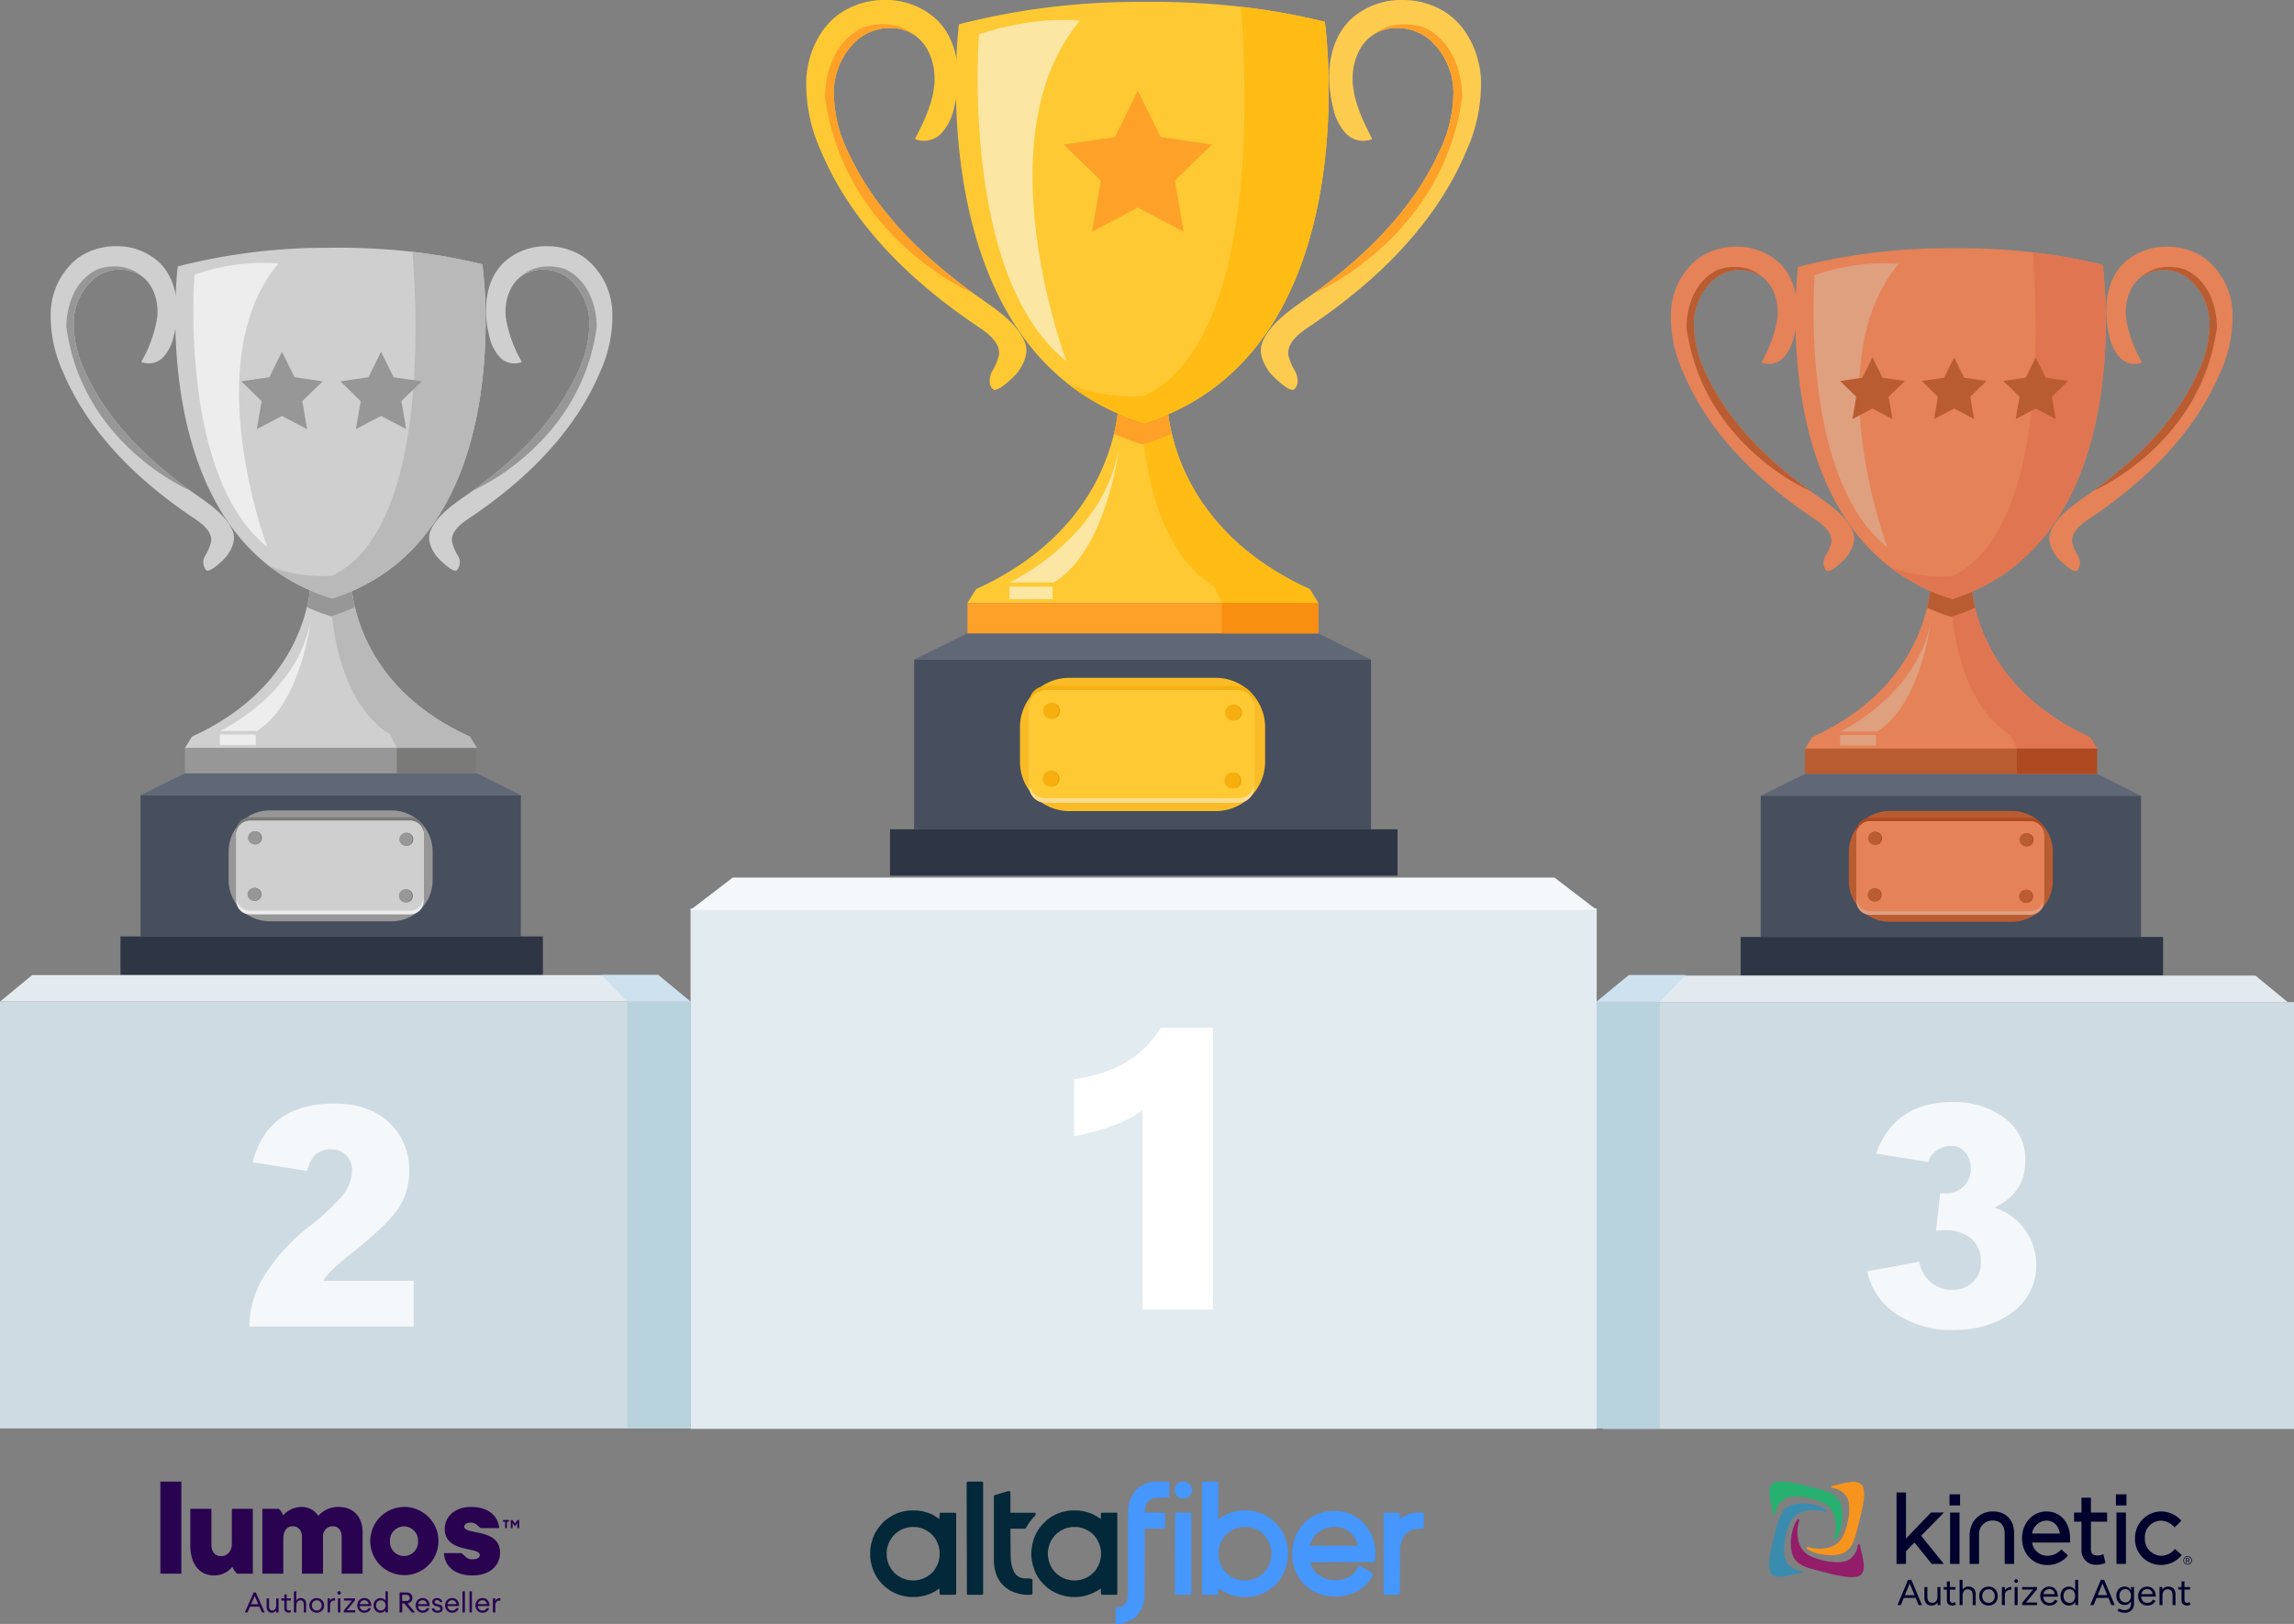
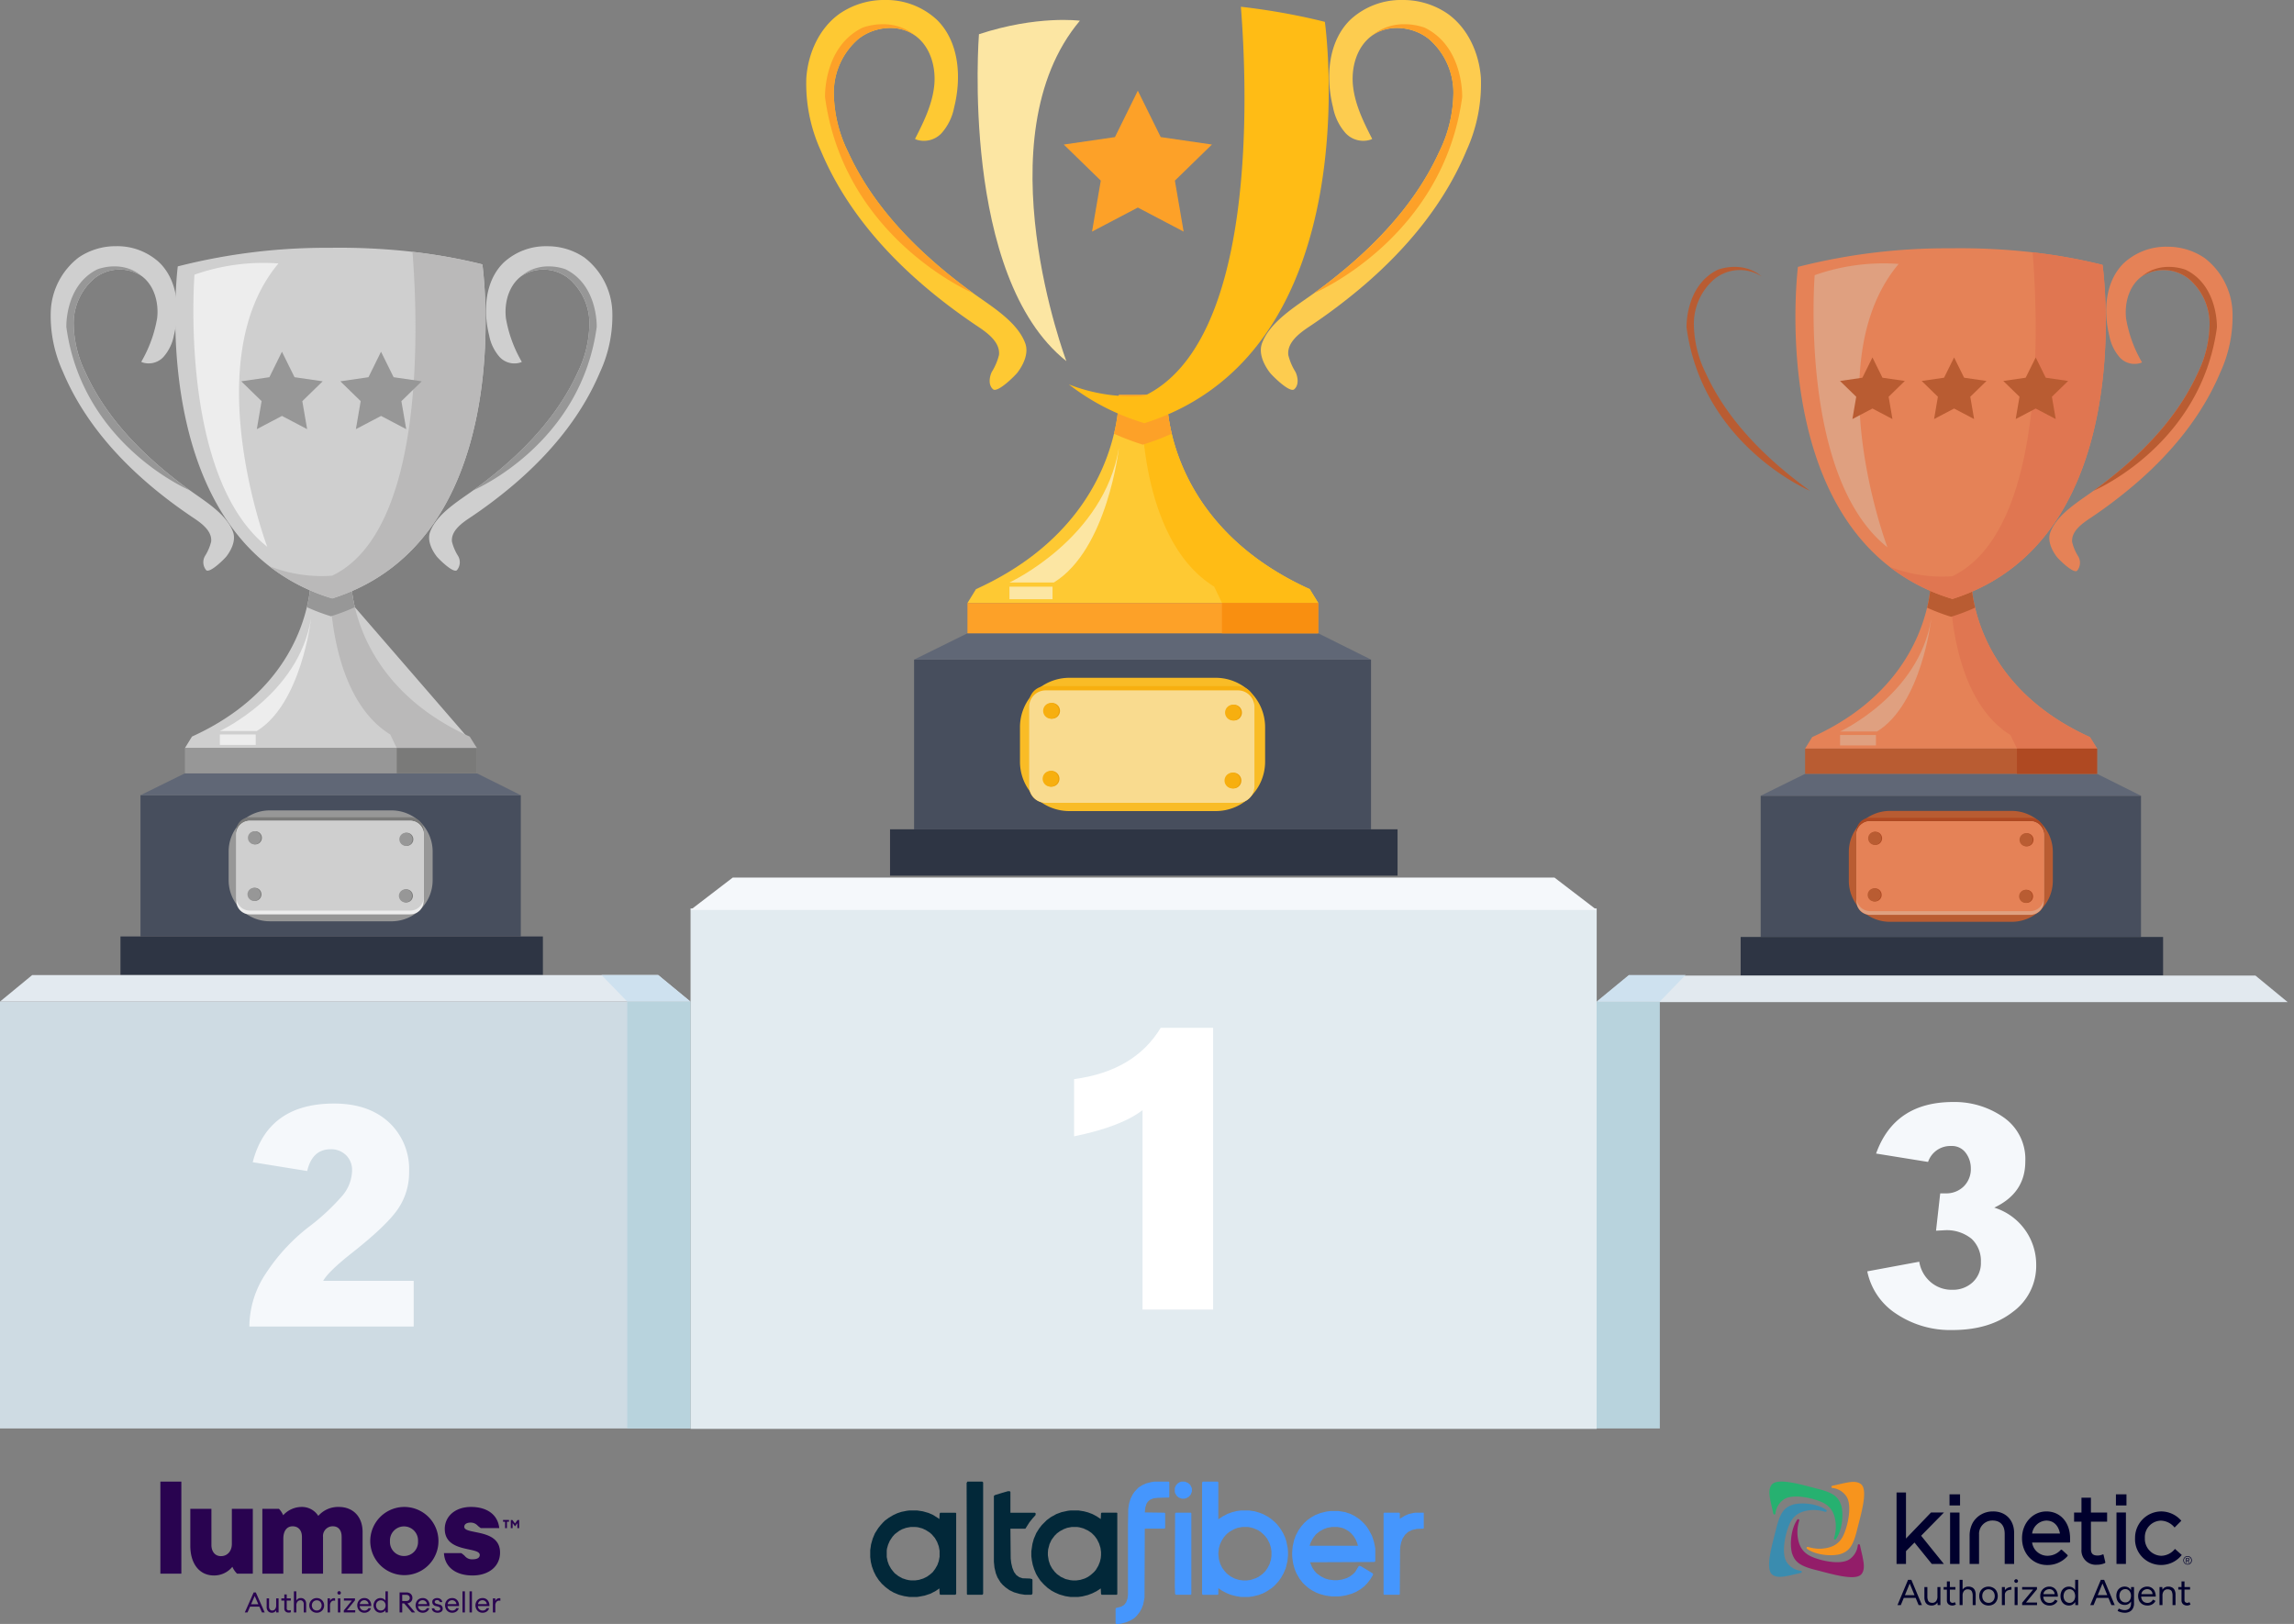
<svg xmlns="http://www.w3.org/2000/svg" width="650.947" height="460.854" viewBox="0 0 650.947 460.854">
  <rect x="0" y="0" width="650.947" height="460.854" fill="#808080" stroke="none" />
  <defs>
    <clipPath id="clip-path">
      <path id="Rectangle_218" fill="none" d="M0 0h650.947v405.522H0z" data-name="Rectangle 218" />
    </clipPath>
  </defs>
  <g id="network-reliability" transform="translate(0 -.002)">
    <g id="Group_345" clip-path="url(#clip-path)" data-name="Group 345" transform="translate(0 .002)">
      <path id="Path_2711" fill="#fec933" d="M1654.985 694.1h-99.538l2.421-3.932c27.309-12.387 36.25-31.931 39.155-44.111a49.126 49.126 0 0 0 1.373-9.7c0-.442 0-.871.012-1.3h13.614s.025.65.025 1.756a50.162 50.162 0 0 0 1.356 9.246c2.905 12.174 11.842 31.724 39.161 44.111Z" data-name="Path 2711" transform="translate(-1280.917 -522.977)" />
      <path id="Path_2712" fill="#ffbc15" d="M1885.8 694.105h-27.31l-2.214-4.641c-21.384-13.234-20.537-51.306-20.537-51.306l.018-3.1h7.086s.024.65.024 1.756a50.078 50.078 0 0 0 1.356 9.246c2.9 12.174 11.842 31.724 39.161 44.111Z" data-name="Path 2712" transform="translate(-1511.731 -522.978)" />
      <path id="Path_2713" fill="#fda128" d="M1807.389 646.06a69.844 69.844 0 0 1-8.175 3.1h-.018a69.836 69.836 0 0 1-8.175-3.1 49.063 49.063 0 0 0 1.373-9.7c0-.442 0-.871.012-1.3h13.614s.024.65.024 1.756a50.118 50.118 0 0 0 1.356 9.246" data-name="Path 2713" transform="translate(-1474.905 -522.978)" />
-       <path id="Path_2714" fill="#fec933" d="M1590.259 122.56h-.018a65.309 65.309 0 0 1-21.457-11c-40.19-31.292-31.193-102.2-31.193-102.2s.26-.075.754-.2a204.416 204.416 0 0 1 51.117-6.151 220.192 220.192 0 0 1 28.122 1.377 187.865 187.865 0 0 1 15.615 2.438q3.725.738 7.466 1.658c.488.119.751.189.751.189s13.117 93.47-51.163 113.883" data-name="Path 2714" transform="translate(-1265.492 -2.465)" />
      <path id="Path_2715" fill="#fce6a3" d="M1572.167 36.089s-5.446 68.779 24.809 92.78c0 0-24-63.535 3.832-96.612 0 0-12.1-1.614-28.641 3.831" data-name="Path 2715" transform="translate(-1294.378 -26.38)" />
      <path id="Path_2716" fill="#fdcc4f" d="M2085.422 42.838c-6.244 14.91-16.725 27.55-29.057 38.139a161.691 161.691 0 0 1-15.63 11.8c-2.892 1.93-6.214 4.526-5.839 7.986a16.449 16.449 0 0 0 2.058 4.823c.731 1.6.956 3.752-.376 4.9-1.289 1.114-6.286-3.9-6.934-4.756-1.736-2.287-3.225-5.512-2.209-8.29 2.276-6.177 9.718-10.566 14.741-14.207 14.6-10.607 28-23.658 35.507-40.064a38.505 38.505 0 0 0 4.064-16.773 20.116 20.116 0 0 0-6.991-15.339c-4.551-3.594-11.5-4.308-16.174-.878-4.3 3.158-5.9 9.015-5.312 14.316s3.007 10.2 5.435 14.945a3.778 3.778 0 0 1-.478.218 6.857 6.857 0 0 1-7.062-1.851 15.378 15.378 0 0 1-3.576-7.328c-2.142-8.568-1.416-18.637 4.877-24.832A21.133 21.133 0 0 1 2067.3.014a22.3 22.3 0 0 1 12.754 3.854c5.8 4.085 8.991 11.2 9.5 18.279a45.7 45.7 0 0 1-4.138 20.689" data-name="Path 2716" transform="translate(-1669.329 -.014)" />
      <path id="Path_2717" fill="#fec933" d="M1327.28 39.652a6.865 6.865 0 0 0 7.063-1.851 15.388 15.388 0 0 0 3.576-7.331c2.141-8.567 1.418-18.632-4.876-24.83A21.118 21.118 0 0 0 1318.226 0a22.319 22.319 0 0 0-12.757 3.854c-5.805 4.085-8.992 11.2-9.5 18.281a45.708 45.708 0 0 0 4.141 20.688c8.755 20.9 25.846 37.355 44.688 49.94 2.894 1.931 6.215 4.524 5.842 7.983a16.463 16.463 0 0 1-2.058 4.828c-.733 1.6-.957 3.75.375 4.9 1.289 1.11 6.286-3.9 6.936-4.756 1.735-2.286 3.224-5.514 2.2-8.29-2.276-6.177-9.718-10.555-14.741-14.2-14.6-10.608-28.013-23.657-35.52-40.072a38.581 38.581 0 0 1-4.064-16.771 20.135 20.135 0 0 1 6.99-15.337c4.551-3.6 11.5-4.311 16.177-.876 4.3 3.155 5.9 9.015 5.309 14.315s-3.007 10.2-5.429 14.945a4.869 4.869 0 0 0 .476.219" data-name="Path 2717" transform="translate(-1067.167 -.003)" />
      <path id="Rectangle_198" fill="#474e5d" d="M0 0h129.658v48.152H0z" data-name="Rectangle 198" transform="translate(259.382 187.195)" />
      <path id="Path_2718" fill="#606776" d="M1599.316 1025.793h-129.658l15.139-7.466h99.531Z" data-name="Path 2718" transform="translate(-1210.27 -838.608)" />
      <path id="Rectangle_199" fill="#2e3544" d="M0 0h144.012v13.154H0z" data-name="Rectangle 199" transform="translate(252.557 235.347)" />
      <path id="Path_2719" fill="#f9bc26" d="M1695.508 1127.745h-41.6a14.017 14.017 0 0 1-13.98-13.98v-9.865a14.017 14.017 0 0 1 13.98-13.979h41.6a14.017 14.017 0 0 1 13.98 13.98v9.862a14.017 14.017 0 0 1-13.98 13.98" data-name="Path 2719" transform="translate(-1350.499 -897.569)" />
      <path id="Path_2720" fill="#f7af0f" d="M1718.574 1107.95v23.75a4.691 4.691 0 0 1-4.678 4.677h-54.58a4.691 4.691 0 0 1-4.677-4.677v-23.75a4.693 4.693 0 0 1 4.677-4.677h54.58a4.693 4.693 0 0 1 4.678 4.677" data-name="Path 2720" transform="translate(-1362.61 -908.557)" />
      <path id="Path_2721" fill="#f9db8f" d="M1718.574 1114.71v22.558a4.693 4.693 0 0 1-4.678 4.677h-54.58a4.691 4.691 0 0 1-4.677-4.677v-22.558a4.693 4.693 0 0 1 4.677-4.677h54.58a4.694 4.694 0 0 1 4.678 4.677" data-name="Path 2721" transform="translate(-1362.61 -914.116)" />
-       <path id="Path_2722" fill="#fec933" d="M1718.574 1114.661v21.378a4.667 4.667 0 0 1-4.678 4.628h-54.58a4.667 4.667 0 0 1-4.677-4.628v-21.378a4.667 4.667 0 0 1 4.677-4.628h54.58a4.667 4.667 0 0 1 4.678 4.628" data-name="Path 2722" transform="translate(-1362.61 -914.117)" />
      <path id="Path_2723" fill="#ea9e06" d="M1683.378 1132.549a2.232 2.232 0 1 1-2.232-2.232 2.232 2.232 0 0 1 2.232 2.232" data-name="Path 2723" transform="translate(-1382.595 -930.822)" />
      <path id="Path_2724" fill="#f7af0f" d="M1681.658 1132.549a2.232 2.232 0 1 1-2.232-2.232 2.232 2.232 0 0 1 2.232 2.232" data-name="Path 2724" transform="translate(-1381.188 -930.822)" />
      <path id="Path_2725" fill="#ea9e06" d="M1682.518 1241.829a2.232 2.232 0 1 1-2.232-2.232 2.232 2.232 0 0 1 2.232 2.232" data-name="Path 2725" transform="translate(-1381.893 -1020.818)" />
      <path id="Path_2726" fill="#f7af0f" d="M1680.808 1241.829a2.232 2.232 0 1 1-2.232-2.232 2.232 2.232 0 0 1 2.232 2.232" data-name="Path 2726" transform="translate(-1380.479 -1020.818)" />
      <path id="Path_2727" fill="#ea9e06" d="M1975.868 1135.389a2.232 2.232 0 1 1-2.232-2.232 2.232 2.232 0 0 1 2.232 2.232" data-name="Path 2727" transform="translate(-1623.461 -933.161)" />
      <path id="Path_2728" fill="#f7af0f" d="M1974.148 1135.389a2.232 2.232 0 1 1-2.232-2.232 2.232 2.232 0 0 1 2.232 2.232" data-name="Path 2728" transform="translate(-1622.053 -933.161)" />
      <path id="Path_2729" fill="#ea9e06" d="M1975.008 1244.669a2.232 2.232 0 1 1-2.232-2.232 2.232 2.232 0 0 1 2.232 2.232" data-name="Path 2729" transform="translate(-1622.757 -1023.155)" />
      <path id="Path_2730" fill="#f7af0f" d="M1973.288 1244.669a2.232 2.232 0 1 1-2.232-2.232 2.232 2.232 0 0 1 2.232 2.232" data-name="Path 2730" transform="translate(-1621.349 -1023.155)" />
      <path id="Path_2731" fill="#fce6a3" d="M1654.033 720.051s-3.227 28.842-18.455 38.222h-12.606s26.822-12.4 31.061-38.222" data-name="Path 2731" transform="translate(-1336.529 -592.968)" />
      <path id="Rectangle_200" fill="#fce6a3" d="M0 0h12.227v3.555H0z" data-name="Rectangle 200" transform="translate(286.441 166.49)" />
      <path id="Rectangle_201" fill="#fda128" d="M0 0h99.538v8.598H0z" data-name="Rectangle 201" transform="translate(274.523 171.128)" />
      <path id="Path_2732" fill="#ffbc15" d="M1739.824 129.076h-.018a65.305 65.305 0 0 1-21.458-11 49.09 49.09 0 0 0 21.43 3.251c31.976-15.337 29.3-86.171 27.392-110.424a187.8 187.8 0 0 1 15.615 2.438q3.726.738 7.466 1.658c.488.119.751.189.751.189s13.116 93.47-51.163 113.883" data-name="Path 2732" transform="translate(-1415.055 -8.986)" />
      <path id="Path_2733" fill="#fda128" d="M2154.63 59.623c-5.39 39.826-41.322 55.354-42.071 55.674 14.6-10.607 28-23.658 35.507-40.064a38.508 38.508 0 0 0 4.063-16.773 20.117 20.117 0 0 0-6.99-15.339c-4.551-3.594-11.5-4.308-16.174-.878 6.717-5.689 15.067-2.287 15.067-2.287 11.091 5.446 10.588 19.669 10.588 19.669" data-name="Path 2733" transform="translate(-1739.714 -32.078)" />
      <path id="Rectangle_202" fill="#f98f10" d="M0 0h27.314v8.598H0z" data-name="Rectangle 202" transform="translate(346.746 171.128)" />
      <path id="Path_2734" fill="#fda128" d="M1326.42 59.623c5.392 39.826 41.322 55.354 42.073 55.674-14.6-10.607-28-23.658-35.507-40.064a38.514 38.514 0 0 1-4.064-16.773 20.119 20.119 0 0 1 6.99-15.339c4.552-3.594 11.5-4.308 16.174-.878-6.717-5.689-15.067-2.287-15.067-2.287-11.091 5.446-10.589 19.669-10.589 19.669" data-name="Path 2734" transform="translate(-1092.315 -32.078)" />
      <path id="Path_2735" fill="#fda128" d="m1731.219 145.817 6.5 13.167 14.529 2.113-10.514 10.241 2.482 14.467-12.995-6.827-12.995 6.827 2.482-14.467L1710.2 161.1l14.529-2.113Z" data-name="Path 2735" transform="translate(-1408.349 -120.081)" />
-       <path id="Path_2736" fill="#cfcfcf" d="M380.123 973.581h-82.848l2.014-3.274c22.733-10.309 30.172-26.576 32.591-36.715a40.819 40.819 0 0 0 1.138-8.074c0-.367 0-.725.01-1.083h11.332s.019.545.019 1.463a41.717 41.717 0 0 0 1.128 7.7c2.417 10.134 9.856 26.406 32.6 36.715Z" data-name="Path 2736" transform="translate(-244.808 -761.282)" />
+       <path id="Path_2736" fill="#cfcfcf" d="M380.123 973.581h-82.848l2.014-3.274c22.733-10.309 30.172-26.576 32.591-36.715a40.819 40.819 0 0 0 1.138-8.074c0-.367 0-.725.01-1.083h11.332s.019.545.019 1.463a41.717 41.717 0 0 0 1.128 7.7Z" data-name="Path 2736" transform="translate(-244.808 -761.282)" />
      <path id="Path_2737" fill="#bab9b9" d="M572.238 973.581H549.5l-1.843-3.862c-17.8-11.015-17.093-42.7-17.093-42.7l.015-2.578h5.894s.019.545.019 1.463a41.736 41.736 0 0 0 1.128 7.7c2.417 10.134 9.856 26.406 32.6 36.715Z" data-name="Path 2737" transform="translate(-436.923 -761.281)" />
      <path id="Path_2738" fill="#979797" d="M506.975 933.593a58.041 58.041 0 0 1-6.8 2.578h-.015a58.034 58.034 0 0 1-6.8-2.578 40.817 40.817 0 0 0 1.138-8.073c0-.367 0-.725.01-1.083h11.322s.02.545.02 1.463a41.719 41.719 0 0 0 1.128 7.7" data-name="Path 2738" transform="translate(-406.27 -761.282)" />
      <path id="Path_2739" fill="#cfcfcf" d="M326.254 497.865h-.013a54.36 54.36 0 0 1-17.863-9.155c-33.452-26.045-25.964-85.066-25.964-85.066s.216-.062.629-.163a170.133 170.133 0 0 1 42.56-5.116 183.233 183.233 0 0 1 23.408 1.138 157.53 157.53 0 0 1 13 2.03q3.1.614 6.214 1.38c.408.1.626.163.626.163s10.917 77.8-42.59 94.79" data-name="Path 2739" transform="translate(-231.97 -328.041)" />
      <path id="Path_2740" fill="#ededed" d="M311.2 425.888s-4.532 57.246 20.645 77.224c0 0-19.978-52.881 3.189-80.413a58.776 58.776 0 0 0-23.839 3.189" data-name="Path 2740" transform="translate(-256.012 -347.936)" />
      <path id="Path_2741" fill="#cfcfcf" d="M738.391 431.508c-5.2 12.41-13.921 22.93-24.185 31.744a134.463 134.463 0 0 1-13 9.822c-2.408 1.606-5.173 3.768-4.86 6.649a13.7 13.7 0 0 0 1.712 4.013 3.525 3.525 0 0 1-.312 4.08c-1.073.927-5.233-3.251-5.772-3.958-1.445-1.9-2.684-4.587-1.839-6.894 1.889-5.137 8.089-8.788 12.268-11.826 12.153-8.828 23.309-19.692 29.553-33.345a32.047 32.047 0 0 0 3.384-13.96 16.743 16.743 0 0 0-5.812-12.767 11.462 11.462 0 0 0-13.463-.73c-3.576 2.629-4.911 7.5-4.422 11.915a36.9 36.9 0 0 0 4.522 12.44 3.151 3.151 0 0 1-.4.182 5.706 5.706 0 0 1-5.876-1.541 12.8 12.8 0 0 1-2.981-6.1c-1.788-7.131-1.178-15.513 4.054-20.669a17.588 17.588 0 0 1 12.354-4.688 18.564 18.564 0 0 1 10.617 3.209 20.32 20.32 0 0 1 7.907 15.215 38.038 38.038 0 0 1-3.445 17.22" data-name="Path 2741" transform="translate(-568.094 -325.998)" />
      <path id="Path_2742" fill="#cfcfcf" d="M107.376 428.862a5.714 5.714 0 0 0 5.878-1.541 12.806 12.806 0 0 0 2.978-6.1c1.788-7.131 1.18-15.508-4.056-20.667a17.575 17.575 0 0 0-12.346-4.694 18.579 18.579 0 0 0-10.618 3.209 20.32 20.32 0 0 0-7.907 15.215 38.038 38.038 0 0 0 3.446 17.216c7.287 17.393 21.506 31.092 37.2 41.567 2.407 1.608 5.173 3.765 4.862 6.644a13.717 13.717 0 0 1-1.713 4.018 3.519 3.519 0 0 0 .312 4.077c1.073.925 5.233-3.251 5.774-3.96 1.445-1.9 2.682-4.589 1.835-6.9-1.887-5.135-8.087-8.778-12.268-11.823-12.154-8.83-23.315-19.69-29.564-33.353a32.117 32.117 0 0 1-3.389-13.951 16.758 16.758 0 0 1 5.813-12.766 11.457 11.457 0 0 1 13.466-.73c3.576 2.627 4.908 7.5 4.418 11.914a36.988 36.988 0 0 1-4.519 12.44 4.137 4.137 0 0 0 .4.182" data-name="Path 2742" transform="translate(-66.898 -325.995)" />
      <path id="Rectangle_203" fill="#474e5d" d="M0 0h107.916v40.081H0z" data-name="Rectangle 203" transform="translate(39.865 225.672)" />
      <path id="Path_2743" fill="#606776" d="m238.479 1243.44-12.6 6.215h107.916l-12.468-6.215Z" data-name="Path 2743" transform="translate(-186.014 -1023.983)" />
      <path id="Rectangle_204" fill="#2e3544" d="M0 0h119.866v10.95H0z" data-name="Rectangle 204" transform="translate(34.184 265.753)" />
      <path id="Path_2744" fill="#979797" d="M413.857 1334.508h-34.625a11.667 11.667 0 0 1-11.633-11.633v-8.2a11.667 11.667 0 0 1 11.632-11.632h34.624a11.667 11.667 0 0 1 11.633 11.632v8.207a11.667 11.667 0 0 1-11.633 11.632" data-name="Path 2744" transform="translate(-302.721 -1073.06)" />
      <path id="Path_2745" fill="#7a7a79" d="M433.054 1318.039v19.767a3.9 3.9 0 0 1-3.893 3.893h-45.428a3.9 3.9 0 0 1-3.893-3.893v-19.769a3.9 3.9 0 0 1 3.893-3.893h45.428a3.9 3.9 0 0 1 3.893 3.893" data-name="Path 2745" transform="translate(-312.802 -1082.214)" />
      <path id="Path_2746" fill="#ededed" d="M433.054 1323.671v18.775a3.9 3.9 0 0 1-3.893 3.9h-45.428a3.9 3.9 0 0 1-3.893-3.9v-18.775a3.9 3.9 0 0 1 3.893-3.9h45.428a3.9 3.9 0 0 1 3.893 3.9" data-name="Path 2746" transform="translate(-312.802 -1086.842)" />
      <path id="Path_2747" fill="#cfcfcf" d="M433.054 1323.622v17.793a3.885 3.885 0 0 1-3.893 3.851h-45.428a3.885 3.885 0 0 1-3.893-3.851v-17.794a3.885 3.885 0 0 1 3.893-3.851h45.428a3.885 3.885 0 0 1 3.893 3.851" data-name="Path 2747" transform="translate(-312.802 -1086.841)" />
      <path id="Path_2748" fill="#7a7a79" d="M403.758 1338.515a1.856 1.856 0 1 1-1.858-1.858 1.856 1.856 0 0 1 1.858 1.858" data-name="Path 2748" transform="translate(-329.439 -1100.743)" />
      <path id="Path_2749" fill="#979797" d="M402.329 1338.515a1.856 1.856 0 1 1-1.856-1.858 1.856 1.856 0 0 1 1.856 1.858" data-name="Path 2749" transform="translate(-328.265 -1100.743)" />
      <path id="Path_2750" fill="#7a7a79" d="M403.045 1429.465a1.856 1.856 0 1 1-1.858-1.858 1.856 1.856 0 0 1 1.858 1.858" data-name="Path 2750" transform="translate(-328.851 -1175.652)" />
      <path id="Path_2751" fill="#979797" d="M401.618 1429.465a1.856 1.856 0 1 1-1.858-1.858 1.856 1.856 0 0 1 1.858 1.858" data-name="Path 2751" transform="translate(-327.676 -1175.652)" />
      <path id="Path_2752" fill="#7a7a79" d="M647.2 1340.874a1.856 1.856 0 1 1-1.858-1.856 1.856 1.856 0 0 1 1.858 1.856" data-name="Path 2752" transform="translate(-529.918 -1102.689)" />
      <path id="Path_2753" fill="#979797" d="M645.778 1340.874a1.856 1.856 0 1 1-1.858-1.856 1.856 1.856 0 0 1 1.858 1.856" data-name="Path 2753" transform="translate(-528.744 -1102.689)" />
      <path id="Path_2754" fill="#7a7a79" d="M646.491 1431.835a1.856 1.856 0 1 1-1.856-1.858 1.856 1.856 0 0 1 1.856 1.858" data-name="Path 2754" transform="translate(-529.332 -1177.594)" />
      <path id="Path_2755" fill="#979797" d="M645.064 1431.835a1.856 1.856 0 1 1-1.857-1.858 1.856 1.856 0 0 1 1.857 1.858" data-name="Path 2755" transform="translate(-528.157 -1177.594)" />
      <path id="Path_2756" fill="#ededed" d="M379.336 995.178s-2.685 24.006-15.362 31.812h-10.493s22.327-10.324 25.846-31.812" data-name="Path 2756" transform="translate(-291.095 -819.538)" />
      <path id="Rectangle_205" fill="#ededed" d="M0 0h10.178v2.959H0z" data-name="Rectangle 205" transform="translate(62.387 208.441)" />
      <path id="Rectangle_206" fill="#979797" d="M0 0h82.848v7.157H0z" data-name="Rectangle 206" transform="translate(52.467 212.3)" />
      <path id="Path_2757" fill="#bab9b9" d="M450.742 503.293h-.015a54.362 54.362 0 0 1-17.863-9.155 40.852 40.852 0 0 0 17.837 2.708c26.614-12.765 24.383-71.723 22.8-91.909a157.53 157.53 0 0 1 13 2.03q3.1.614 6.215 1.378c.408.1.626.163.626.163s10.917 77.8-42.59 94.79" data-name="Path 2757" transform="translate(-356.456 -333.469)" />
      <path id="Path_2758" fill="#979797" d="M796 445.482c-4.486 33.144-34.393 46.073-35.018 46.34 12.153-8.828 23.309-19.692 29.553-33.345a32.052 32.052 0 0 0 3.384-13.96 16.744 16.744 0 0 0-5.811-12.767 11.462 11.462 0 0 0-13.463-.73c5.59-4.729 12.541-1.9 12.541-1.9 9.232 4.532 8.814 16.368 8.814 16.368" data-name="Path 2758" transform="translate(-626.676 -352.689)" />
      <path id="Rectangle_207" fill="#7a7a79" d="M0 0h22.733v7.157H0z" data-name="Rectangle 207" transform="translate(112.58 212.3)" />
      <path id="Path_2759" fill="#979797" d="M106.654 445.482c4.487 33.144 34.394 46.073 35.018 46.34-12.153-8.828-23.309-19.692-29.553-33.345a32.053 32.053 0 0 1-3.384-13.96 16.743 16.743 0 0 1 5.811-12.767 11.462 11.462 0 0 1 13.463-.73c-5.59-4.729-12.541-1.9-12.541-1.9-9.232 4.532-8.814 16.368-8.814 16.368" data-name="Path 2759" transform="translate(-87.828 -352.689)" />
      <path id="Path_2760" fill="#979797" d="m399.394 565.563 3.576 7.232 7.982 1.161-5.776 5.629 1.364 7.949-7.139-3.753-7.139 3.753 1.364-7.949-5.776-5.629 7.982-1.161Z" data-name="Path 2760" transform="translate(-319.39 -465.745)" />
      <path id="Path_2761" fill="#979797" d="m558.689 565.563 3.576 7.232 7.982 1.161-5.776 5.629 1.364 7.949-7.139-3.753-7.139 3.753 1.364-7.949-5.776-5.629 7.981-1.161Z" data-name="Path 2761" transform="translate(-450.571 -465.745)" />
      <path id="Path_2762" fill="#e58257" d="M2985.054 974.4H2902.2l2.016-3.274c22.733-10.309 30.172-26.576 32.589-36.715a40.817 40.817 0 0 0 1.138-8.073c0-.367 0-.725.01-1.083h11.332s.02.545.02 1.463a41.658 41.658 0 0 0 1.128 7.7c2.417 10.134 9.855 26.406 32.594 36.715Z" data-name="Path 2762" transform="translate(-2389.987 -761.954)" />
      <path id="Path_2763" fill="#e07651" d="M3177.168 974.4h-22.733l-1.844-3.862c-17.8-11.015-17.094-42.7-17.094-42.7l.016-2.58h5.9s.02.545.02 1.463a41.784 41.784 0 0 0 1.128 7.7c2.417 10.134 9.855 26.406 32.594 36.715Z" data-name="Path 2763" transform="translate(-2582.1 -761.954)" />
      <path id="Path_2764" fill="#b95c32" d="M3111.9 934.41a58.042 58.042 0 0 1-6.8 2.578h-.016a58 58 0 0 1-6.8-2.578 40.8 40.8 0 0 0 1.137-8.072c0-.367 0-.725.01-1.083h11.332s.019.544.019 1.463a41.783 41.783 0 0 0 1.129 7.7" data-name="Path 2764" transform="translate(-2551.448 -761.955)" />
      <path id="Path_2765" fill="#e58257" d="M2931.177 498.681h-.014a54.36 54.36 0 0 1-17.865-9.155c-33.453-26.045-25.963-85.066-25.963-85.066s.216-.062.629-.163a170.116 170.116 0 0 1 42.56-5.116 183.231 183.231 0 0 1 23.408 1.138c4.269.488 8.616 1.152 13 2.03q3.1.614 6.214 1.378c.408.1.626.163.626.163s10.917 77.8-42.59 94.79" data-name="Path 2765" transform="translate(-2377.151 -328.714)" />
      <path id="Path_2766" fill="#dfa080" d="M2916.122 426.7s-4.532 57.246 20.644 77.224c0 0-19.978-52.881 3.189-80.413a58.776 58.776 0 0 0-23.833 3.189" data-name="Path 2766" transform="translate(-2401.189 -348.61)" />
      <path id="Path_2767" fill="#e58257" d="M3343.318 432.324c-5.2 12.409-13.92 22.93-24.185 31.744a134.627 134.627 0 0 1-13 9.822c-2.408 1.606-5.173 3.766-4.861 6.649a13.705 13.705 0 0 0 1.712 4.013 3.526 3.526 0 0 1-.312 4.08c-1.073.926-5.233-3.251-5.773-3.958-1.445-1.9-2.684-4.587-1.839-6.9 1.889-5.137 8.089-8.788 12.268-11.824 12.153-8.828 23.309-19.692 29.552-33.345a32.036 32.036 0 0 0 3.386-13.96 16.749 16.749 0 0 0-5.812-12.767 11.462 11.462 0 0 0-13.463-.73c-3.576 2.628-4.911 7.5-4.422 11.915a36.928 36.928 0 0 0 4.523 12.44 3.1 3.1 0 0 1-.4.182 5.707 5.707 0 0 1-5.877-1.541 12.805 12.805 0 0 1-2.981-6.1c-1.788-7.131-1.178-15.513 4.054-20.669a17.589 17.589 0 0 1 12.354-4.688 18.566 18.566 0 0 1 10.616 3.209 20.318 20.318 0 0 1 7.906 15.215 38.039 38.039 0 0 1-3.444 17.22" data-name="Path 2767" transform="translate(-2713.272 -326.671)" />
-       <path id="Path_2768" fill="#e58257" d="M2712.3 429.678a5.715 5.715 0 0 0 5.878-1.541 12.806 12.806 0 0 0 2.977-6.1c1.788-7.131 1.181-15.508-4.056-20.667a17.573 17.573 0 0 0-12.346-4.691 18.577 18.577 0 0 0-10.618 3.209 20.307 20.307 0 0 0-7.907 15.215 38.057 38.057 0 0 0 3.447 17.22c7.287 17.394 21.506 31.092 37.2 41.567 2.407 1.608 5.172 3.766 4.862 6.644a13.753 13.753 0 0 1-1.713 4.018 3.518 3.518 0 0 0 .312 4.078c1.073.925 5.233-3.251 5.774-3.96 1.445-1.9 2.684-4.589 1.835-6.9-1.887-5.135-8.087-8.778-12.268-11.823-12.155-8.83-23.317-19.69-29.564-33.353a32.111 32.111 0 0 1-3.384-13.959 16.756 16.756 0 0 1 5.813-12.765 11.455 11.455 0 0 1 13.465-.73c3.577 2.627 4.908 7.5 4.419 11.914a36.991 36.991 0 0 1-4.519 12.44 4.074 4.074 0 0 0 .4.182" data-name="Path 2768" transform="translate(-2212.075 -326.668)" />
      <path id="Rectangle_208" fill="#474e5d" d="M0 0h107.916v40.081H0z" data-name="Rectangle 208" transform="translate(499.614 225.816)" />
      <path id="Path_2769" fill="#606776" d="m2843.408 1244.26-12.6 6.214h107.916l-12.468-6.214Z" data-name="Path 2769" transform="translate(-2331.188 -1024.653)" />
      <path id="Rectangle_209" fill="#2e3544" d="M0 0h119.866v10.95H0z" data-name="Rectangle 209" transform="translate(493.931 265.898)" />
      <path id="Path_2770" fill="#b95c32" d="M3018.781 1335.332h-34.624a11.668 11.668 0 0 1-11.633-11.633v-8.207a11.667 11.667 0 0 1 11.633-11.633h34.624a11.666 11.666 0 0 1 11.632 11.632v8.208a11.666 11.666 0 0 1-11.632 11.633" data-name="Path 2770" transform="translate(-2447.899 -1073.733)" />
      <path id="Path_2771" fill="#af4922" d="M3037.982 1318.858v19.768a3.9 3.9 0 0 1-3.9 3.893h-45.428a3.9 3.9 0 0 1-3.893-3.893v-19.768a3.9 3.9 0 0 1 3.893-3.893h45.428a3.9 3.9 0 0 1 3.9 3.893" data-name="Path 2771" transform="translate(-2457.983 -1082.882)" />
      <path id="Path_2772" fill="#dfa080" d="M3037.982 1324.478v18.775a3.9 3.9 0 0 1-3.9 3.893h-45.428a3.9 3.9 0 0 1-3.893-3.893v-18.775a3.9 3.9 0 0 1 3.893-3.893h45.428a3.9 3.9 0 0 1 3.9 3.893" data-name="Path 2772" transform="translate(-2457.983 -1087.514)" />
      <path id="Path_2773" fill="#e58257" d="M3037.981 1324.446v17.784a3.885 3.885 0 0 1-3.9 3.851h-45.428a3.885 3.885 0 0 1-3.893-3.851v-17.793a3.885 3.885 0 0 1 3.893-3.851h45.428a3.886 3.886 0 0 1 3.9 3.851" data-name="Path 2773" transform="translate(-2457.983 -1087.514)" />
      <path id="Path_2774" fill="#af4922" d="M3008.68 1339.324a1.858 1.858 0 1 1-1.858-1.856 1.858 1.858 0 0 1 1.858 1.856" data-name="Path 2774" transform="translate(-2474.62 -1101.417)" />
      <path id="Path_2775" fill="#b95c32" d="M3007.259 1339.324a1.857 1.857 0 1 1-1.857-1.856 1.857 1.857 0 0 1 1.857 1.856" data-name="Path 2775" transform="translate(-2473.439 -1101.417)" />
      <path id="Path_2776" fill="#af4922" d="M3007.969 1430.284a1.856 1.856 0 1 1-1.856-1.856 1.856 1.856 0 0 1 1.856 1.856" data-name="Path 2776" transform="translate(-2474.031 -1176.322)" />
      <path id="Path_2777" fill="#b95c32" d="M3006.539 1430.284a1.856 1.856 0 1 1-1.856-1.856 1.856 1.856 0 0 1 1.856 1.856" data-name="Path 2777" transform="translate(-2472.857 -1176.322)" />
      <path id="Path_2778" fill="#af4922" d="M3252.129 1341.684a1.856 1.856 0 1 1-1.858-1.856 1.856 1.856 0 0 1 1.858 1.856" data-name="Path 2778" transform="translate(-2675.097 -1103.366)" />
      <path id="Path_2779" fill="#b95c32" d="M3250.7 1341.684a1.858 1.858 0 1 1-1.857-1.856 1.857 1.857 0 0 1 1.857 1.856" data-name="Path 2779" transform="translate(-2673.925 -1103.366)" />
      <path id="Path_2780" fill="#af4922" d="M3251.418 1432.644a1.856 1.856 0 1 1-1.858-1.856 1.856 1.856 0 0 1 1.858 1.856" data-name="Path 2780" transform="translate(-2674.508 -1178.27)" />
      <path id="Path_2781" fill="#b95c32" d="M3249.989 1432.644a1.857 1.857 0 1 1-1.857-1.856 1.857 1.857 0 0 1 1.857 1.856" data-name="Path 2781" transform="translate(-2673.334 -1178.27)" />
      <path id="Path_2782" fill="#dfa080" d="M2984.259 995.994s-2.687 24.006-15.361 31.812H2958.4s22.327-10.324 25.846-31.812" data-name="Path 2782" transform="translate(-2436.275 -820.209)" />
      <path id="Rectangle_210" fill="#dfa080" d="M0 0h10.178v2.959H0z" data-name="Rectangle 210" transform="translate(522.135 208.584)" />
      <path id="Rectangle_211" fill="#b95c32" d="M0 0h82.848v7.157H0z" data-name="Rectangle 211" transform="translate(512.215 212.444)" />
      <path id="Path_2783" fill="#e07651" d="M3055.67 504.109h-.015a54.362 54.362 0 0 1-17.864-9.155 40.853 40.853 0 0 0 17.837 2.708c26.614-12.765 24.383-71.723 22.8-91.909a157.53 157.53 0 0 1 13 2.03q3.1.614 6.215 1.378c.408.1.626.163.626.163s10.917 77.8-42.59 94.79" data-name="Path 2783" transform="translate(-2501.634 -334.141)" />
      <path id="Path_2784" fill="#b95c32" d="M3400.926 446.3c-4.486 33.144-34.393 46.073-35.018 46.34 12.153-8.828 23.309-19.692 29.552-33.345a32.065 32.065 0 0 0 3.385-13.96 16.743 16.743 0 0 0-5.811-12.767 11.462 11.462 0 0 0-13.461-.73c5.59-4.729 12.54-1.9 12.54-1.9 9.231 4.532 8.814 16.368 8.814 16.368" data-name="Path 2784" transform="translate(-2771.854 -353.362)" />
      <path id="Rectangle_212" fill="#af4922" d="M0 0h22.733v7.157H0z" data-name="Rectangle 212" transform="translate(572.329 212.444)" />
      <path id="Path_2785" fill="#b95c32" d="M2711.582 446.3c4.487 33.144 34.392 46.073 35.018 46.34-12.153-8.828-23.309-19.692-29.553-33.345a32.053 32.053 0 0 1-3.385-13.96 16.743 16.743 0 0 1 5.811-12.767 11.463 11.463 0 0 1 13.462-.73c-5.59-4.729-12.541-1.9-12.541-1.9-9.231 4.532-8.814 16.368-8.814 16.368" data-name="Path 2785" transform="translate(-2233.007 -353.362)" />
      <path id="Path_2786" fill="#b95c32" d="m2967.6 574.737 2.84 5.754 6.351.923-4.6 4.48 1.084 6.325-5.681-2.986-5.68 2.986 1.084-6.325-4.6-4.48 6.351-.923Z" data-name="Path 2786" transform="translate(-2436.273 -473.3)" />
      <path id="Path_2787" fill="#b95c32" d="m3098.867 574.737 2.84 5.754 6.351.923-4.6 4.48 1.084 6.325-5.679-2.986-5.679 2.986 1.084-6.325-4.6-4.48 6.349-.923Z" data-name="Path 2787" transform="translate(-2544.369 -473.3)" />
      <path id="Path_2788" fill="#b95c32" d="m3230.126 574.737 2.842 5.754 6.351.923-4.6 4.48 1.084 6.325-5.682-2.986-5.679 2.986 1.084-6.325-4.6-4.48 6.351-.923Z" data-name="Path 2788" transform="translate(-2652.469 -473.3)" />
      <path id="Rectangle_213" fill="#e2ebf0" d="M0 0h257.126v147.695H0z" data-name="Rectangle 213" transform="translate(195.951 257.797)" />
      <path id="Path_2789" fill="#f5f8fb" d="M1122.23 1411.01h233.154l11.99 9.183H1110.25Z" data-name="Path 2789" transform="translate(-914.295 -1161.974)" />
      <path id="Path_2790" fill="#fff" d="M1726.94 1683.392v-16.233q17.143-2.276 24.579-14.565h14.869v79.953h-20.028v-56.589q-6.07 4.7-19.421 7.434" data-name="Path 2790" transform="translate(-1422.149 -1360.921)" />
      <path id="Rectangle_214" fill="#cedbe3" d="M0 0h195.912v121.143H0z" data-name="Rectangle 214" transform="translate(0 284.234)" />
      <path id="Path_2791" fill="#e3eaf0" d="M195.912 1575.326H0l9.136-7.526h177.641Z" data-name="Path 2791" transform="translate(0 -1291.091)" />
      <path id="Path_2792" fill="#cee1ef" d="M992.369 1575.328h-17.92l-7.3-7.531h16.083Z" data-name="Path 2792" transform="translate(-796.456 -1291.093)" />
      <path id="Rectangle_215" fill="#b8d3dd" d="M0 0h17.92v121.143H0z" data-name="Rectangle 215" transform="translate(177.992 284.234)" />
      <path id="Path_2793" fill="#f5f8fb" d="m417.351 1793.549-15.464-2.5q4.282-16.652 23.083-16.652 9.753 0 15.522 5.293a18.071 18.071 0 0 1 5.769 13.98 18.347 18.347 0 0 1-3.331 10.891q-3.332 4.7-12.842 12.192-6.78 5.353-8.207 7.965h25.682v12.965h-46.627a27.391 27.391 0 0 1 4.7-15.106 53.961 53.961 0 0 1 11.894-12.966 62.085 62.085 0 0 0 9.872-9.158 11.379 11.379 0 0 0 2.677-7.018 5.853 5.853 0 0 0-1.725-4.4 6.015 6.015 0 0 0-4.342-1.665q-5.236 0-6.665 6.177" data-name="Path 2793" transform="translate(-330.174 -1461.226)" />
-       <path id="Rectangle_216" fill="#cedbe3" d="M0 0h196.09v121.143H0z" data-name="Rectangle 216" transform="translate(454.858 284.379)" />
      <path id="Path_2794" fill="#e2e9ef" d="M2763.1 1576.148h-196.09l9.144-7.531h177.8Z" data-name="Path 2794" transform="translate(-2113.947 -1291.765)" />
      <path id="Path_2795" fill="#cee1ef" d="M2567.01 1575.328h17.936l7.305-7.531h-16.093Z" data-name="Path 2795" transform="translate(-2113.959 -1291.093)" />
      <path id="Rectangle_217" fill="#b8d3dd" d="M0 0h17.936v121.143H0z" data-name="Rectangle 217" transform="translate(453.058 284.234)" />
      <path id="Path_2796" fill="#f5f8fb" d="M3022.857 1797.829h1.545a7.045 7.045 0 0 0 5.115-1.962 6.883 6.883 0 0 0 2.022-5.175 7.214 7.214 0 0 0-1.427-4.342 4.826 4.826 0 0 0-4.163-1.963 6.652 6.652 0 0 0-6.54 4.521l-14.749-2.379q5.233-14.63 21.887-14.63a24.232 24.232 0 0 1 14.273 4.342 14.391 14.391 0 0 1 6.178 12.549q0 8.921-8.8 13.084a16.937 16.937 0 0 1 11.894 16.3 16.123 16.123 0 0 1-6.6 13.263q-6.6 5.174-17.187 5.174a27.5 27.5 0 0 1-15.881-4.579 18.824 18.824 0 0 1-8.266-12.073l14.751-2.736a9.546 9.546 0 0 0 3.152 5.709 9.092 9.092 0 0 0 6.245 2.259 8.182 8.182 0 0 0 5.77-2.141 7.4 7.4 0 0 0 2.32-5.709 8.6 8.6 0 0 0-2.618-6.6 11.158 11.158 0 0 0-7.849-2.438l-2.26.119Z" data-name="Path 2796" transform="translate(-2472.299 -1459.166)" />
    </g>
    <g id="_2jgacflHMtxWOegpHeSpq50U0Af" data-name="2jgacflHMtxWOegpHeSpq50U0Af" transform="translate(227.937 420.454)">
      <path id="Path_62" fill="#4596fd" d="M-2.765 0h4.141l.235.157v10.549l1.17-.782 1.485-.782 1.328-.47 1.25-.313L8.017 8.2h2.344l1.563.235 1.328.391 1.015.391 1.328.7 1.015.7 1.094.943.547.547.862 1.088.86 1.407.547 1.173.391 1.173.391 1.954.078 1.015v1.094l-.157 1.563-.47 1.954-.623 1.485-.7 1.25-.782 1.094-.948 1.027-.859.782-1.407.943-1.166.621-1.25.47-1.641.391-1.094.157H8.022l-1.407-.235-1.485-.393-1.173-.47-1.328-.7-1.015-.7v1.724l-.157.157h-4.3L-3 31.882V.235ZM8.409 12.894l-1.328.235-1.015.391-1.25.7-.782.625-.782.858-.7 1.093-.471 1.016-.313 1.094-.157 1.563.157 1.563.391 1.328.541 1.1.625.86.7.781 1.015.782 1.173.625 1.25.391 1.173.157h1.1l1.094-.156 1.407-.47.782-.391 1.094-.782.86-.86.545-.78.625-1.173.391-1.25.156-1.094v-1.25l-.154-1.1-.392-1.25-.7-1.328-.7-.86-.391-.391-.7-.625-.86-.547-1.323-.545-.943-.235-.545-.078Z" data-name="Path 62" transform="translate(116.166)" />
      <path id="Path_63" fill="#4596fd" d="M-128.138 0h2.344l1.875.313 1.407.47 1.25.625 1.407.943 1.173 1.094.7.782.782 1.173.86 1.641.547 1.641.313 1.485.078.625v3.434l-.235.235-18.286.078.625 1.485.625.943.625.7 1.173.86 1.25.625 1.094.313 1.25.157h1.173l1.173-.157 1.328-.391.943-.47.86-.625.7-.7.943-1.563.157-.157.47.078 2.11 1.25 1.25.782.157.157-.078.391-.782 1.25-.86 1.094-.86.86-1.015.782-1.173.7-1.25.547-1.641.47-1.328.235-.86.078h-1.875l-1.713-.233-1.485-.391-1.25-.47-1.173-.625-.943-.625-1.015-.86-.7-.7-.86-1.094-.943-1.641-.47-1.173-.391-1.407-.235-1.485-.08-1.015v-.79l.157-1.719.391-1.719.47-1.328.782-1.485.7-1.015.943-1.094.86-.782 1.094-.782 1.25-.7 1.407-.547 1.643-.399Zm.391 4.532-1.328.235-1.015.391-1.015.547-.7.547-.47.391-.782 1.015-.625 1.173-.313.86v.157h13.677l-.235-.782-.391-.943-.625-1.015-.7-.782-.7-.625-1.1-.624-.782-.313-1.25-.235Z" data-name="Path 63" transform="translate(277.72 8.361)" />
      <path id="Path_64" fill="#022839" d="M-129.978 0h2.344l1.563.235 1.641.47 1.25.547 1.485.943.313.235.082-1.563.157-.235h4.376l.157.157V23.68l-.235.235h-4.3l-.157-.235-.078-1.563-1.015.7-1.485.782-1.641.547-1.641.313-.547.078h-2.194l-1.485-.235-1.485-.391-1.485-.625-1.094-.625-1.25-.943-1.015-.943-.86-1.015-.782-1.173-.625-1.25-.546-1.482-.313-1.328-.157-1.32V11.25l.235-1.641.47-1.641.625-1.485.943-1.483.625-.782.7-.782.547-.547 1.173-.86 1.173-.7 1.173-.547 1.173-.391 1.56-.313Zm.391 4.689-1.25.235-1.094.391-.86.47-1.25.943-.625.7-.782 1.173-.476 1.091-.313 1.094-.078.547v1.87l.235 1.173.391 1.094.625 1.094.547.7.47.547 1.015.782 1.094.625 1.173.391.7.157.7.078h1.094l1.094-.157 1.25-.391 1.094-.547.943-.7.625-.547.7-.943.625-1.094.391-1.094.235-1.25v-1.712l-.235-1.25-.47-1.25-.625-1.094-.86-1.015-.625-.547-1.094-.7-1.015-.47-1.173-.313-.625-.078Z" data-name="Path 64" transform="translate(160 8.206)" />
      <path id="Path_65" fill="#022839" d="M-129.978 0h2.423l1.485.235 1.173.313 1.25.47 1.173.625 1.173.78.078-1.641.157-.157h4.3l.157.078v23.054l-.157.157h-4.3l-.157-.235-.078-1.563-1.173.782-1.25.625-1.25.47-1.563.391-1.173.157h-2.19l-1.485-.235-1.641-.47-1.25-.547-1.015-.547-1.094-.782-.86-.782-.391-.391-.782-.86-.7-1.015-.547-.943-.547-1.328-.391-1.25-.235-1.173-.162-1.245v-1.407l.313-2.11.391-1.407.7-1.641.782-1.25.782-1.015 1.407-1.407 1.168-.86 1.56-.861 1.487-.546 1.8-.391Zm.391 4.689-1.25.235-1.015.391-1.015.547-.86.625-.7.7-.86 1.173-.547 1.173-.391 1.485-.078.86v.857l.235 1.485.391 1.173.547 1.015.782 1.015.625.625 1.094.782 1.328.625 1.328.313.7.078h1.094l1.094-.157 1.25-.391.943-.47.86-.625.782-.7.547-.625.7-1.173.47-1.173.235-1.015.078-.86V11.8l-.157-1.173-.391-1.25-.625-1.25-.7-.943-.782-.782-1.015-.7-1.334-.623-1.173-.313-.55-.078Z" data-name="Path 65" transform="translate(205.715 8.206)" />
      <path id="Path_66" fill="#4596fd" d="M-130.912 0h3.907l.235.157v4.22l-.157.157-3.125.078-1.25.157-.943.391-.625.547-.391.625-.313 1.015-.157 1.407 5.626.078.157.235v4.061l-.157.235h-5.626l-.078 19.615-.391 1.953-.47 1.173-.47.86-.782 1.015-.7.7-1.094.7-1.25.547-1.485.391-.47.078h-.943l-.157-.235v-4.135l.157-.157 1.485-.391.782-.47.547-.7.391-1.015.157-1.173V12.656l.078-4.924.235-1.485.391-1.328.625-1.25.47-.7.7-.782.547-.547 1.015-.625 1.015-.47 1.486-.395Z" data-name="Path 66" transform="translate(230.64)" />
      <path id="Path_67" fill="#022839" d="M-47.012 0h.547l.157.235V6.1h6.956l.235.235-.078.47-.86.943-.865 1.092-1.088 1.719-.078.078h-4.22l.078 8.44.157 1.328.313 1.328.47 1.173.625.86.86.625.943.313 2.11.078.625.157.078.313V29l-.157.313-.157.078h-1.8l-1.485-.235-1.641-.47-1.328-.625-1.094-.782-.782-.7-.625-.7-.86-1.407-.47-1.173-.391-1.641-.163-1.652V1.328l.313-.235 2.03-.623Z" data-name="Path 67" transform="translate(105.087 2.735)" />
      <path id="Path_68" fill="#022839" d="M-2.765 0h4.22l.235.235v31.649l-.235.235h-4.22l-.157-.157L-3 .391Z" data-name="Path 68" transform="translate(49.351)" />
      <path id="Path_69" fill="#4596fd" d="M-1.843 0h4.3l.157.157v1.562L4.019.86 5.111.389 6.44.078 7.064 0h2.344v4.454l-.157.078-1.875.078-1.328.312-1.092.548-.856.781-.71 1.095L3 8.44l-.236 1.094-.078 1.015-.076 12.583-.157.157h-4.3L-2 23.132V.157Z" data-name="Path 69" transform="translate(166.664 8.831)" />
      <path id="Path_70" fill="#4596fd" d="M-2.765 0h4.3l.157.157v22.975l-.157.157h-4.22l-.235-.235L-3 21.1-2.922.235Z" data-name="Path 70" transform="translate(108.429 8.831)" />
      <path id="Path_71" fill="#4596fd" d="M-23.046 0h.86l.943.391.623.55.391.782.078.313v.778l-.313.86-.625.7-.782.391-.391.078h-.782l-.86-.313-.547-.47-.47-.782-.08-.31V1.8l.313-.7.47-.547.625-.391Z" data-name="Path 71" transform="translate(130.429)" />
    </g>
    <g id="windstream-logo" transform="translate(500 419.454)">
      <path id="Path_5627" fill="#00002d" d="m57.439 10.6-7.093 7.38V4.921h-2.678v20.264h2.678v-3.619l2.415-2.451 4.9 6.066h3.425l-6.44-7.991 6.47-6.594h-3.677Zm8.247-5.159H62.7v3.154h2.986Zm-.152 5.159h-2.679v14.585h2.678V10.6Zm9.552-.31a6.6 6.6 0 0 0-3.318.809 6.465 6.465 0 0 0-2.445 2.351 7.562 7.562 0 0 0-.924 3.641v8.1h2.677v-8.336a3.784 3.784 0 0 1 3.833-3.984c2.22 0 3.445 1.376 3.445 3.774v8.533h2.678v-8.762c0-3.668-2.391-6.132-5.947-6.132Zm15.106 0c-3.881 0-6.917 3.329-6.917 7.579v.051c0 4.319 3.061 7.576 7.126 7.576a7.56 7.56 0 0 0 3.162-.631 7.456 7.456 0 0 0 2.6-1.886.255.255 0 0 0-.017-.365L94.6 21.2a.253.253 0 0 0-.349.014 5.041 5.041 0 0 1-1.717 1.233 5.125 5.125 0 0 1-2.081.428 4.464 4.464 0 0 1-2.868-1.089 4.33 4.33 0 0 1-1.453-2.666h10.6a.182.182 0 0 0 .124-.052.173.173 0 0 0 .051-.122v-1.057c0-4.473-2.758-7.6-6.712-7.6Zm-4.056 6.27a4.252 4.252 0 0 1 4.006-3.676c2.4 0 3.554 1.783 3.892 3.676Zm16.683-10.168h-2.679v4.22h-2.093v2.574h2.093v7.9a4.042 4.042 0 0 0 4.381 4.326 5.471 5.471 0 0 0 2.263-.457.214.214 0 0 0 .125-.246l-.506-2.13a.157.157 0 0 0-.086-.1.166.166 0 0 0-.136 0 3.473 3.473 0 0 1-1.452.324c-1.335 0-1.906-.552-1.906-1.838v-7.772h4.592V10.6h-4.592V6.392Zm10.09-.955h-2.99v3.158h2.99Zm-.154 5.159h-2.678v14.589h2.678V10.6Zm13.908 10.328a5.074 5.074 0 0 1-1.706 1.4 5.162 5.162 0 0 1-2.15.554 4.8 4.8 0 0 1-4.678-5.039 4.667 4.667 0 0 1 4.576-4.935 5.165 5.165 0 0 1 3.853 1.952l1.918-1.922a7.5 7.5 0 0 0-2.576-1.949 7.616 7.616 0 0 0-3.171-.7 7.5 7.5 0 0 0-7.383 7.6v.051a7.187 7.187 0 0 0 1.257 4.344 7.373 7.373 0 0 0 3.621 2.776 7.5 7.5 0 0 0 4.587.138 7.4 7.4 0 0 0 3.786-2.553l-1.937-1.724Zm2.538 2.644a1.188 1.188 0 0 1 1.048-.6 1.25 1.25 0 0 1 .623.158 1.135 1.135 0 0 1 .436.432 1.251 1.251 0 0 1 0 1.225 1.159 1.159 0 0 1-.436.432 1.243 1.243 0 0 1-.623.157 1.21 1.21 0 0 1-1.048-1.809Zm1.945.078a1 1 0 0 0-.9-.511 1.011 1.011 0 0 0-.9.511 1.061 1.061 0 0 0-.135.534 1.018 1.018 0 0 0 .512.9 1.033 1.033 0 0 0 .519.132 1.053 1.053 0 0 0 .531-.136.982.982 0 0 0 .37-.375 1.1 1.1 0 0 0 0-1.057Zm-.839-.16a.5.5 0 0 1 .347.114.406.406 0 0 1 .039.552.423.423 0 0 1-.249.133l.344.58h-.2l-.32-.551h-.295v.551h-.173v-1.378Zm-.331.677h.325a.332.332 0 0 0 .217-.07.238.238 0 0 0 .084-.2.218.218 0 0 0-.019-.1.222.222 0 0 0-.065-.086.333.333 0 0 0-.217-.07h-.325Z" data-name="Path 5627" transform="translate(-9.501 -.816)" />
      <path id="Path_5628" fill="#931d69" d="M10.063 23.929c.763 2.478 1.966 3.755 6.753 4.95 4.516 1.125 11.682 3.386 13.162 1 .935-1.395.413-3.4.111-5-.235-1.055-.474-2-.685-3.035a.3.3 0 0 0-.108-.182.315.315 0 0 0-.4 0 .3.3 0 0 0-.1.184 5.528 5.528 0 0 1-2.3 3.968c-2.313 1.678-7.74.628-10.644-.622-3.1-1.275-3.965-3.7-4.178-6.336a10.961 10.961 0 0 1 .492-3.944.3.3 0 0 0-.144-.39.316.316 0 0 0-.407.111c-1.65 2.32-2.18 6.542-1.542 9.291" data-name="Path 5628" transform="translate(-1.622 -2.807)" />
      <path id="Path_5629" fill="#f7941d" d="M24.8 21.669c2.464-.766 3.736-1.976 4.92-6.789 1.121-4.541 3.366-11.747 1-13.236-1.388-.938-3.379-.416-4.97-.111-1.049.236-1.993.475-3.018.688a.322.322 0 0 0-.181.111.312.312 0 0 0 0 .4.323.323 0 0 0 .182.108 5.478 5.478 0 0 1 3.946 2.319c1.668 2.325.622 7.783-.619 10.7-1.269 3.116-3.681 3.987-6.3 4.2a10.794 10.794 0 0 1-3.923-.5.323.323 0 0 0-.38.161.309.309 0 0 0 .1.394c2.3 1.658 6.507 2.188 9.241 1.549" data-name="Path 5629" transform="translate(-2.793 -.023)" />
      <path id="Path_5630" fill="#26b170" d="M22.555 8c-.762-2.476-1.966-3.754-6.752-4.948-4.511-1.129-11.68-3.386-13.162-1-.934 1.4-.413 3.4-.111 5 .236 1.056.474 2 .686 3.035a.3.3 0 0 0 .108.182.315.315 0 0 0 .4 0 .3.3 0 0 0 .1-.184 5.526 5.526 0 0 1 2.3-3.968c2.313-1.677 7.74-.628 10.644.622 3.1 1.275 3.965 3.7 4.178 6.336a10.961 10.961 0 0 1-.493 3.944.3.3 0 0 0 .145.39.316.316 0 0 0 .407-.111c1.66-2.324 2.195-6.547 1.552-9.298" data-name="Path 5630" transform="translate(-.023)" />
      <path id="Path_5631" fill="#3a8caf" d="M8.961 9.11c-2.463.767-3.736 1.977-4.92 6.79-1.121 4.541-3.366 11.747-1 13.235 1.388.938 3.379.416 4.97.111 1.049-.236 1.993-.475 3.018-.687a.322.322 0 0 0 .184-.111.313.313 0 0 0 0-.4.322.322 0 0 0-.186-.108 5.476 5.476 0 0 1-3.946-2.32c-1.669-2.325-.622-7.782.619-10.7 1.268-3.116 3.68-3.987 6.3-4.2a10.792 10.792 0 0 1 3.923.5.323.323 0 0 0 .38-.161.309.309 0 0 0-.1-.394C15.9 9 11.7 8.469 8.963 9.108" data-name="Path 5631" transform="translate(0 -1.632)" />
      <path id="Path_5632" fill="#00002d" d="m54 43.333-2.962-7.169h.9l3 7.169H54Zm-6 0 3-7.169h.906l-2.962 7.169Zm1.423-2.039v-.778h4.1v.778h-4.1Zm9.968 2.039-.052-.942v-4.179h.843v5.121h-.79Zm-3.752-2.5v-2.621h.843v2.621Zm.843 0a2.932 2.932 0 0 0 .179 1.158 1.066 1.066 0 0 0 .5.553 1.8 1.8 0 0 0 .727.143 1.278 1.278 0 0 0 1.064-.482 2.078 2.078 0 0 0 .39-1.342h.411a3.626 3.626 0 0 1-.242 1.393 1.923 1.923 0 0 1-.706.891 1.95 1.95 0 0 1-1.117.307 2.346 2.346 0 0 1-1.075-.236 1.649 1.649 0 0 1-.717-.768 3.2 3.2 0 0 1-.253-1.372v-.246h.843Zm7.152 2.622a1.691 1.691 0 0 1-1.191-.39 1.414 1.414 0 0 1-.421-1.1v-5.35h.843v5.274a.827.827 0 0 0 .211.6.864.864 0 0 0 .611.205.941.941 0 0 0 .242-.031 1.284 1.284 0 0 0 .326-.185l.327.665a1.876 1.876 0 0 1-.495.236 1.473 1.473 0 0 1-.454.071ZM61.1 38.939v-.727h3.341v.727Zm4.532 4.394v-7.169h.843v7.169Zm3.71 0v-2.622h.843v2.621h-.843Zm0-2.621a2.778 2.778 0 0 0-.19-1.158 1.009 1.009 0 0 0-.495-.542 1.619 1.619 0 0 0-.716-.154 1.317 1.317 0 0 0-1.086.482 2.085 2.085 0 0 0-.38 1.342h-.41a3.627 3.627 0 0 1 .242-1.394 1.873 1.873 0 0 1 1.833-1.2 2.263 2.263 0 0 1 1.075.246 1.6 1.6 0 0 1 .717.758 2.981 2.981 0 0 1 .253 1.372v.246h-.844Zm4.5 2.744a2.742 2.742 0 0 1-1.37-.338 2.5 2.5 0 0 1-.927-.953 2.805 2.805 0 0 1-.337-1.392 2.893 2.893 0 0 1 .326-1.393 2.427 2.427 0 0 1 .928-.942 2.846 2.846 0 0 1 2.729 0 2.341 2.341 0 0 1 .928.942 3.049 3.049 0 0 1 0 2.785 2.417 2.417 0 0 1-.917.953 2.686 2.686 0 0 1-1.36.337Zm0-.758a1.689 1.689 0 0 0 .917-.246 1.708 1.708 0 0 0 .611-.676 2.293 2.293 0 0 0 0-2.007 1.677 1.677 0 0 0-.622-.676 1.737 1.737 0 0 0-.928-.246 1.715 1.715 0 0 0-.916.246 1.783 1.783 0 0 0-.622.676 2.166 2.166 0 0 0-.222 1 2.208 2.208 0 0 0 .222 1 1.76 1.76 0 0 0 .633.676 1.778 1.778 0 0 0 .927.255Zm4.248-2.141a2.462 2.462 0 0 1 .327-1.342 2.013 2.013 0 0 1 .832-.768 2.413 2.413 0 0 1 1.086-.256v.768a2.662 2.662 0 0 0-.9.154 1.5 1.5 0 0 0-.7.482 1.424 1.424 0 0 0-.273.922l-.38.04Zm-.463 2.776v-5.121h.843v5.121Zm3.614 0v-5.121h.843v5.121Zm.432-6.309a.513.513 0 0 1-.369-.154.485.485 0 0 1-.158-.358.465.465 0 0 1 .158-.359.513.513 0 0 1 .369-.153.491.491 0 0 1 .368.154.46.46 0 0 1 .158.359.485.485 0 0 1-.158.358.491.491 0 0 1-.368.153Zm1.7 6.309v-.656l3.109-3.748h-3.107v-.717h4.205v.635l-3.12 3.768h3.14v.718h-4.225Zm7.749.123a2.683 2.683 0 0 1-1.359-.338 2.5 2.5 0 0 1-.927-.953 3.128 3.128 0 0 1 0-2.785 2.449 2.449 0 0 1 .916-.942 2.615 2.615 0 0 1 1.35-.348 2.248 2.248 0 0 1 1.275.359 2.284 2.284 0 0 1 .832.984 3.51 3.51 0 0 1 .3 1.5h-4.356l.211-.174a2.331 2.331 0 0 0 .221 1.055 1.645 1.645 0 0 0 .643.676 1.918 1.918 0 0 0 .938.226 1.641 1.641 0 0 0 .938-.256 1.721 1.721 0 0 0 .6-.676l.727.359a2.289 2.289 0 0 1-.538.7 2.312 2.312 0 0 1-.78.461 2.834 2.834 0 0 1-.991.164ZM89.416 40.4l-.221-.164h3.636l-.221.174a1.714 1.714 0 0 0-.2-.85 1.429 1.429 0 0 0-.538-.553 1.532 1.532 0 0 0-.779-.195 1.822 1.822 0 0 0-.823.195 1.65 1.65 0 0 0-.622.553 1.482 1.482 0 0 0-.232.84Zm9.053 2.929-.042-.953v-6.213h.843v7.17Zm-1.823.123a2.285 2.285 0 0 1-1.244-.338 2.324 2.324 0 0 1-.843-.942 3.192 3.192 0 0 1-.3-1.4 3.155 3.155 0 0 1 .3-1.4 2.324 2.324 0 0 1 .843-.942 2.292 2.292 0 0 1 1.244-.337 2 2 0 0 1 1.159.338 2.181 2.181 0 0 1 .779.942 3.357 3.357 0 0 1 .274 1.4 3.406 3.406 0 0 1-.274 1.4 2.186 2.186 0 0 1-.779.942 2 2 0 0 1-1.16.34Zm.189-.748a1.421 1.421 0 0 0 .822-.246 1.626 1.626 0 0 0 .559-.687 2.5 2.5 0 0 0 0-2.007 1.626 1.626 0 0 0-.559-.687 1.434 1.434 0 0 0-.832-.246 1.624 1.624 0 0 0-.885.246 1.72 1.72 0 0 0-.6.687 2.389 2.389 0 0 0 0 2.007 1.7 1.7 0 0 0 .611.687 1.633 1.633 0 0 0 .884.25Zm11.868.625-2.962-7.169h.9l3 7.169Zm-6 0 3-7.169h.906l-2.961 7.169Zm1.423-2.039v-.778h4.1v.778Zm8.388 4.209a3.928 3.928 0 0 1-.927-.1 4.316 4.316 0 0 1-.706-.214 2.554 2.554 0 0 1-.411-.2l.317-.665c.091.048.221.106.39.174a3 3 0 0 0 .59.185 3.214 3.214 0 0 0 .738.082 1.954 1.954 0 0 0 .906-.205 1.346 1.346 0 0 0 .633-.624 2.236 2.236 0 0 0 .232-1.086v-4.634h.843v4.629a2.95 2.95 0 0 1-.337 1.475 2.167 2.167 0 0 1-.927.891 2.937 2.937 0 0 1-1.338.3Zm-.032-2.212a2.339 2.339 0 0 1-1.243-.328 2.279 2.279 0 0 1-.843-.911 3.274 3.274 0 0 1 0-2.715 2.263 2.263 0 0 1 .843-.921 2.339 2.339 0 0 1 1.243-.328 2.052 2.052 0 0 1 1.159.328 2.159 2.159 0 0 1 .77.921 3.381 3.381 0 0 1 0 2.714 2.171 2.171 0 0 1-.77.912 2.052 2.052 0 0 1-1.156.333Zm.2-.706a1.425 1.425 0 0 0 .822-.246 1.652 1.652 0 0 0 .558-.666 2.325 2.325 0 0 0 .2-.994 2.111 2.111 0 0 0-.211-.962 1.563 1.563 0 0 0-.558-.665 1.389 1.389 0 0 0-.822-.246 1.626 1.626 0 0 0-1.487.911 2.321 2.321 0 0 0 .011 1.956 1.748 1.748 0 0 0 .6.665 1.624 1.624 0 0 0 .885.246Zm6.218.87a2.684 2.684 0 0 1-1.36-.338 2.5 2.5 0 0 1-.927-.953 3.128 3.128 0 0 1 0-2.785 2.457 2.457 0 0 1 .917-.942 2.612 2.612 0 0 1 1.349-.348 2.252 2.252 0 0 1 1.276.359 2.294 2.294 0 0 1 .832.984 3.522 3.522 0 0 1 .3 1.5h-4.353l.211-.174a2.32 2.32 0 0 0 .222 1.055 1.64 1.64 0 0 0 .643.676 1.914 1.914 0 0 0 .938.226 1.645 1.645 0 0 0 .938-.256 1.713 1.713 0 0 0 .6-.676l.727.359a2.275 2.275 0 0 1-.537.7 2.319 2.319 0 0 1-.78.461 2.838 2.838 0 0 1-.991.164Zm-1.7-3.051-.222-.164h3.637l-.222.174a1.713 1.713 0 0 0-.2-.85 1.422 1.422 0 0 0-.537-.553 1.533 1.533 0 0 0-.78-.195 1.814 1.814 0 0 0-.822.195 1.637 1.637 0 0 0-.622.553 1.476 1.476 0 0 0-.232.84Zm5.152 2.929v-5.117h.79l.053.942v4.178Zm3.7 0v-2.618h.843v2.621Zm0-2.621a2.925 2.925 0 0 0-.18-1.158 1.015 1.015 0 0 0-.495-.542 1.62 1.62 0 0 0-.717-.154 1.317 1.317 0 0 0-1.086.482 2.09 2.09 0 0 0-.379 1.342h-.411a3.628 3.628 0 0 1 .242-1.394 1.915 1.915 0 0 1 .706-.89 1.972 1.972 0 0 1 1.117-.307 2.224 2.224 0 0 1 1.075.246 1.6 1.6 0 0 1 .717.758 2.971 2.971 0 0 1 .253 1.372v.246h-.843Zm4.159 2.744a1.691 1.691 0 0 1-1.191-.39 1.417 1.417 0 0 1-.421-1.1v-5.347h.843v5.274a.824.824 0 0 0 .211.6.864.864 0 0 0 .611.205.941.941 0 0 0 .242-.031 1.284 1.284 0 0 0 .326-.185l.327.665a1.9 1.9 0 0 1-.495.236 1.477 1.477 0 0 1-.454.071Zm-2.53-4.517v-.727h3.341v.727Z" data-name="Path 5632" transform="translate(-9.57 -7.281)" />
    </g>
    <g id="lumos-logo" transform="translate(45.508 420.454)">
      <g id="Group_1133" data-name="Group 1133">
        <path id="Path_4789" fill="#290350" d="M5.951 0H0v26.126h5.951Zm14.331 17.69c0 2.127-1.338 3.47-3.087 3.47s-2.714-1.381-2.714-3.174V7.725H8.493v10.45c0 5.263 2.677 8.471 6.695 8.471a6.673 6.673 0 0 0 5.244-2.464 5.95 5.95 0 0 0 1.276 1.9c.015.015.031.028.044.042h4.481V7.725h-5.95v9.964ZM50.651 7.2a7.454 7.454 0 0 0-5.839 2.54 5.487 5.487 0 0 0-4.683-2.54 7.107 7.107 0 0 0-5.281 2.352 5.963 5.963 0 0 0-1.21-1.827h-4.7v18.4h5.951V16.2c0-2.2 1.005-3.508 2.639-3.508s2.639 1.156 2.639 2.986v10.448h5.989V15.749a2.757 2.757 0 0 1 2.789-3.061c1.6 0 2.49 1.156 2.49 2.986v10.45h5.945V14.292c0-4.33-2.714-7.091-6.731-7.091Zm18.479 0a9.677 9.677 0 1 0 6.931 2.82 9.721 9.721 0 0 0-6.93-2.82Zm0 13.922a3.968 3.968 0 0 1-3.978-4.179 3.985 3.985 0 1 1 7.956 0 3.967 3.967 0 0 1-3.977 4.182Zm17.108-8.287c0-.784.744-1.194 1.823-1.194a2.659 2.659 0 0 1 1.846.737 5.9 5.9 0 0 0 .881.729c.05.036.1.068.157.1h5.222c-.445-4.03-3.719-6.01-8.033-6.01C83.6 7.2 80.7 9.925 80.7 13.433c0 6.941 9.929 4.963 9.929 7.391 0 .709-.594 1.231-2.007 1.231a2.6 2.6 0 0 1-2.249-.953 6.036 6.036 0 0 0-.851-.7c-.05-.035-.1-.068-.157-.1h-4.896c.224 4.03 3.421 6.344 8.108 6.344s7.809-2.646 7.809-6.494c0-6.979-10.153-4.963-10.153-7.316ZM97.819 11.4h-.584v-.5h1.694v.5h-.592v1.81h-.517V11.4Zm2.132.389v1.421h-.514v-2.3h.47l.719.993.719-.993h.47v2.305h-.515V11.79l-.669.93-.672-.93Z" data-name="Path 4789" />
      </g>
      <path id="Path_4790" fill="#290350" d="m54 76.048 2.512-5.679h.616l2.519 5.679h-.775l-.736-1.656h-2.647l-.721 1.656Zm2.808-4.671-1.024 2.343h2.056Zm4.864 4.75a1.384 1.384 0 0 1-1.064-.44A1.69 1.69 0 0 1 60.2 74.5v-2.453h.688V74.4a1.233 1.233 0 0 0 .24.8.821.821 0 0 0 .664.3.97.97 0 0 0 .792-.392 1.667 1.667 0 0 0 .319-1.07v-1.991h.688v4H62.9v-.617a1.314 1.314 0 0 1-1.228.697Zm4.768-.04a1.253 1.253 0 0 1-.888-.312 1.184 1.184 0 0 1-.336-.912v-2.184h-.848v-.633h.848v-1.111h.684v1.111h1.152v.633H65.9v2.1a.571.571 0 0 0 .664.68 1.24 1.24 0 0 0 .488-.08v.616a1.935 1.935 0 0 1-.616.1Zm2.182-.04h-.688v-6h.688v2.616a1.37 1.37 0 0 1 1.272-.7 1.438 1.438 0 0 1 1.1.44 1.641 1.641 0 0 1 .416 1.176v2.465h-.68v-2.357a1.15 1.15 0 0 0-.256-.792.863.863 0 0 0-.688-.3 1.055 1.055 0 0 0-.832.392 1.619 1.619 0 0 0-.328 1.072v1.985Zm5.8.08a2.08 2.08 0 1 1 0-4.159 2.062 2.062 0 0 1 2.088 2.08 2.028 2.028 0 0 1-.6 1.48 2 2 0 0 1-1.488.6Zm-1.008-1.055a1.323 1.323 0 0 0 1.008.416 1.3 1.3 0 0 0 1-.416 1.557 1.557 0 0 0 0-2.047 1.3 1.3 0 0 0-1-.416 1.323 1.323 0 0 0-1.008.416 1.557 1.557 0 0 0-.002 2.047Zm4.083.975v-4h.688v.775a1.093 1.093 0 0 1 .432-.592 1.2 1.2 0 0 1 .688-.224 1.37 1.37 0 0 1 .312.031v.713a.934.934 0 0 0-.376-.064.961.961 0 0 0-.737.36 1.478 1.478 0 0 0-.319 1.015v1.985Zm3.623-5.207a.465.465 0 0 1-.344.136.493.493 0 0 1-.352-.136.479.479 0 0 1-.144-.352.47.47 0 0 1 .144-.344.479.479 0 0 1 .353-.144.453.453 0 0 1 .344.144.484.484 0 0 1 .136.344.493.493 0 0 1-.137.352Zm-.695 5.208v-4h.688v4Zm1.664 0V75.5l2.288-2.822h-2.255v-.634h3.142v.556l-2.288 2.816h2.36v.634h-3.247Zm5.836.08a1.936 1.936 0 0 1-1.448-.592 2.257 2.257 0 0 1-.016-2.976 1.942 1.942 0 0 1 1.48-.592 1.768 1.768 0 0 1 1.456.656 2.23 2.23 0 0 1 .465 1.608h-3.256a1.267 1.267 0 0 0 .4.912 1.308 1.308 0 0 0 .928.36 1.2 1.2 0 0 0 1.16-.672h.7a1.683 1.683 0 0 1-.648.928 2 2 0 0 1-1.225.366Zm.781-3.264a1.159 1.159 0 0 0-.792-.288 1.339 1.339 0 0 0-.832.279 1.254 1.254 0 0 0-.448.832h2.5a1.347 1.347 0 0 0-.424-.824Zm3.794 3.263a1.84 1.84 0 0 1-1.4-.608 2.214 2.214 0 0 1 0-2.944 1.84 1.84 0 0 1 1.4-.608 1.711 1.711 0 0 1 .816.2 1.522 1.522 0 0 1 .592.5v-2.619h.692v6h-.688v-.617a1.585 1.585 0 0 1-.592.5 1.768 1.768 0 0 1-.82.196Zm.1-.632a1.272 1.272 0 0 0 .976-.416 1.578 1.578 0 0 0 0-2.064 1.362 1.362 0 0 0-1.96 0 1.578 1.578 0 0 0 0 2.064 1.279 1.279 0 0 0 .985.416Zm5.322.553v-5.68h1.936a1.729 1.729 0 0 1 1.241.432 1.476 1.476 0 0 1 .456 1.136 1.435 1.435 0 0 1-.376 1.024 1.675 1.675 0 0 1-1.032.5l2.192 2.592h-.936l-2.184-2.584h-.549v2.585Zm.744-3.248h1.1a1.207 1.207 0 0 0 .768-.217.908.908 0 0 0 0-1.3 1.148 1.148 0 0 0-.768-.232h-1.1V72.8Zm5.816 3.328a1.936 1.936 0 0 1-1.448-.592 2.257 2.257 0 0 1-.016-2.976 1.942 1.942 0 0 1 1.48-.592 1.768 1.768 0 0 1 1.456.656 2.23 2.23 0 0 1 .465 1.608h-3.257a1.267 1.267 0 0 0 .4.912 1.308 1.308 0 0 0 .928.36 1.2 1.2 0 0 0 1.16-.672h.7a1.682 1.682 0 0 1-.648.928 2 2 0 0 1-1.224.368Zm.784-3.264a1.159 1.159 0 0 0-.792-.288 1.339 1.339 0 0 0-.832.279 1.254 1.254 0 0 0-.448.832h2.5a1.348 1.348 0 0 0-.424-.824Zm3.432 3.264a1.881 1.881 0 0 1-1.128-.328 1.2 1.2 0 0 1-.5-.912h.7a.71.71 0 0 0 .32.5 1.15 1.15 0 0 0 .608.16 1 1 0 0 0 .552-.136.436.436 0 0 0 .217-.392.516.516 0 0 0-.16-.392 1.135 1.135 0 0 0-.5-.248l-.576-.152a1.172 1.172 0 0 1-1.032-1.176.941.941 0 0 1 .384-.784 1.613 1.613 0 0 1 1-.3 1.517 1.517 0 0 1 1.008.328 1.151 1.151 0 0 1 .448.816h-.688a.778.778 0 0 0-.288-.416.77.77 0 0 0-.48-.152.862.862 0 0 0-.5.136.421.421 0 0 0-.192.36.462.462 0 0 0 .144.352 1.1 1.1 0 0 0 .465.224l.64.168a1.159 1.159 0 0 1 1.024 1.184 1.009 1.009 0 0 1-.408.872 1.805 1.805 0 0 1-1.064.288Zm4.15 0a1.936 1.936 0 0 1-1.448-.592 2.257 2.257 0 0 1-.016-2.976 1.942 1.942 0 0 1 1.48-.592 1.768 1.768 0 0 1 1.456.656 2.23 2.23 0 0 1 .465 1.608h-3.257a1.267 1.267 0 0 0 .4.912 1.308 1.308 0 0 0 .928.36 1.2 1.2 0 0 0 1.16-.672h.7a1.683 1.683 0 0 1-.648.928 2 2 0 0 1-1.225.367Zm.784-3.264a1.159 1.159 0 0 0-.792-.288 1.339 1.339 0 0 0-.832.279 1.254 1.254 0 0 0-.448.832h2.5a1.347 1.347 0 0 0-.424-.824Zm2.144 3.184v-6h.687v6Zm1.992 0v-6h.688v6Zm3.7.08a1.936 1.936 0 0 1-1.448-.592 2.257 2.257 0 0 1-.02-2.976 1.942 1.942 0 0 1 1.48-.592 1.768 1.768 0 0 1 1.456.656 2.23 2.23 0 0 1 .465 1.608h-3.257a1.267 1.267 0 0 0 .4.912 1.308 1.308 0 0 0 .928.36 1.2 1.2 0 0 0 1.16-.672h.7a1.682 1.682 0 0 1-.648.928 2 2 0 0 1-1.225.366Zm.784-3.264a1.159 1.159 0 0 0-.791-.29 1.339 1.339 0 0 0-.832.279 1.254 1.254 0 0 0-.448.832h2.5a1.347 1.347 0 0 0-.424-.824Zm2.144 3.184v-4h.688v.775a1.093 1.093 0 0 1 .432-.592 1.2 1.2 0 0 1 .688-.224 1.37 1.37 0 0 1 .312.031v.713a.935.935 0 0 0-.376-.064.962.962 0 0 0-.736.36 1.478 1.478 0 0 0-.32 1.016v1.985Z" data-name="Path 4790" transform="translate(-30.044 -38.907)" />
    </g>
  </g>
</svg>